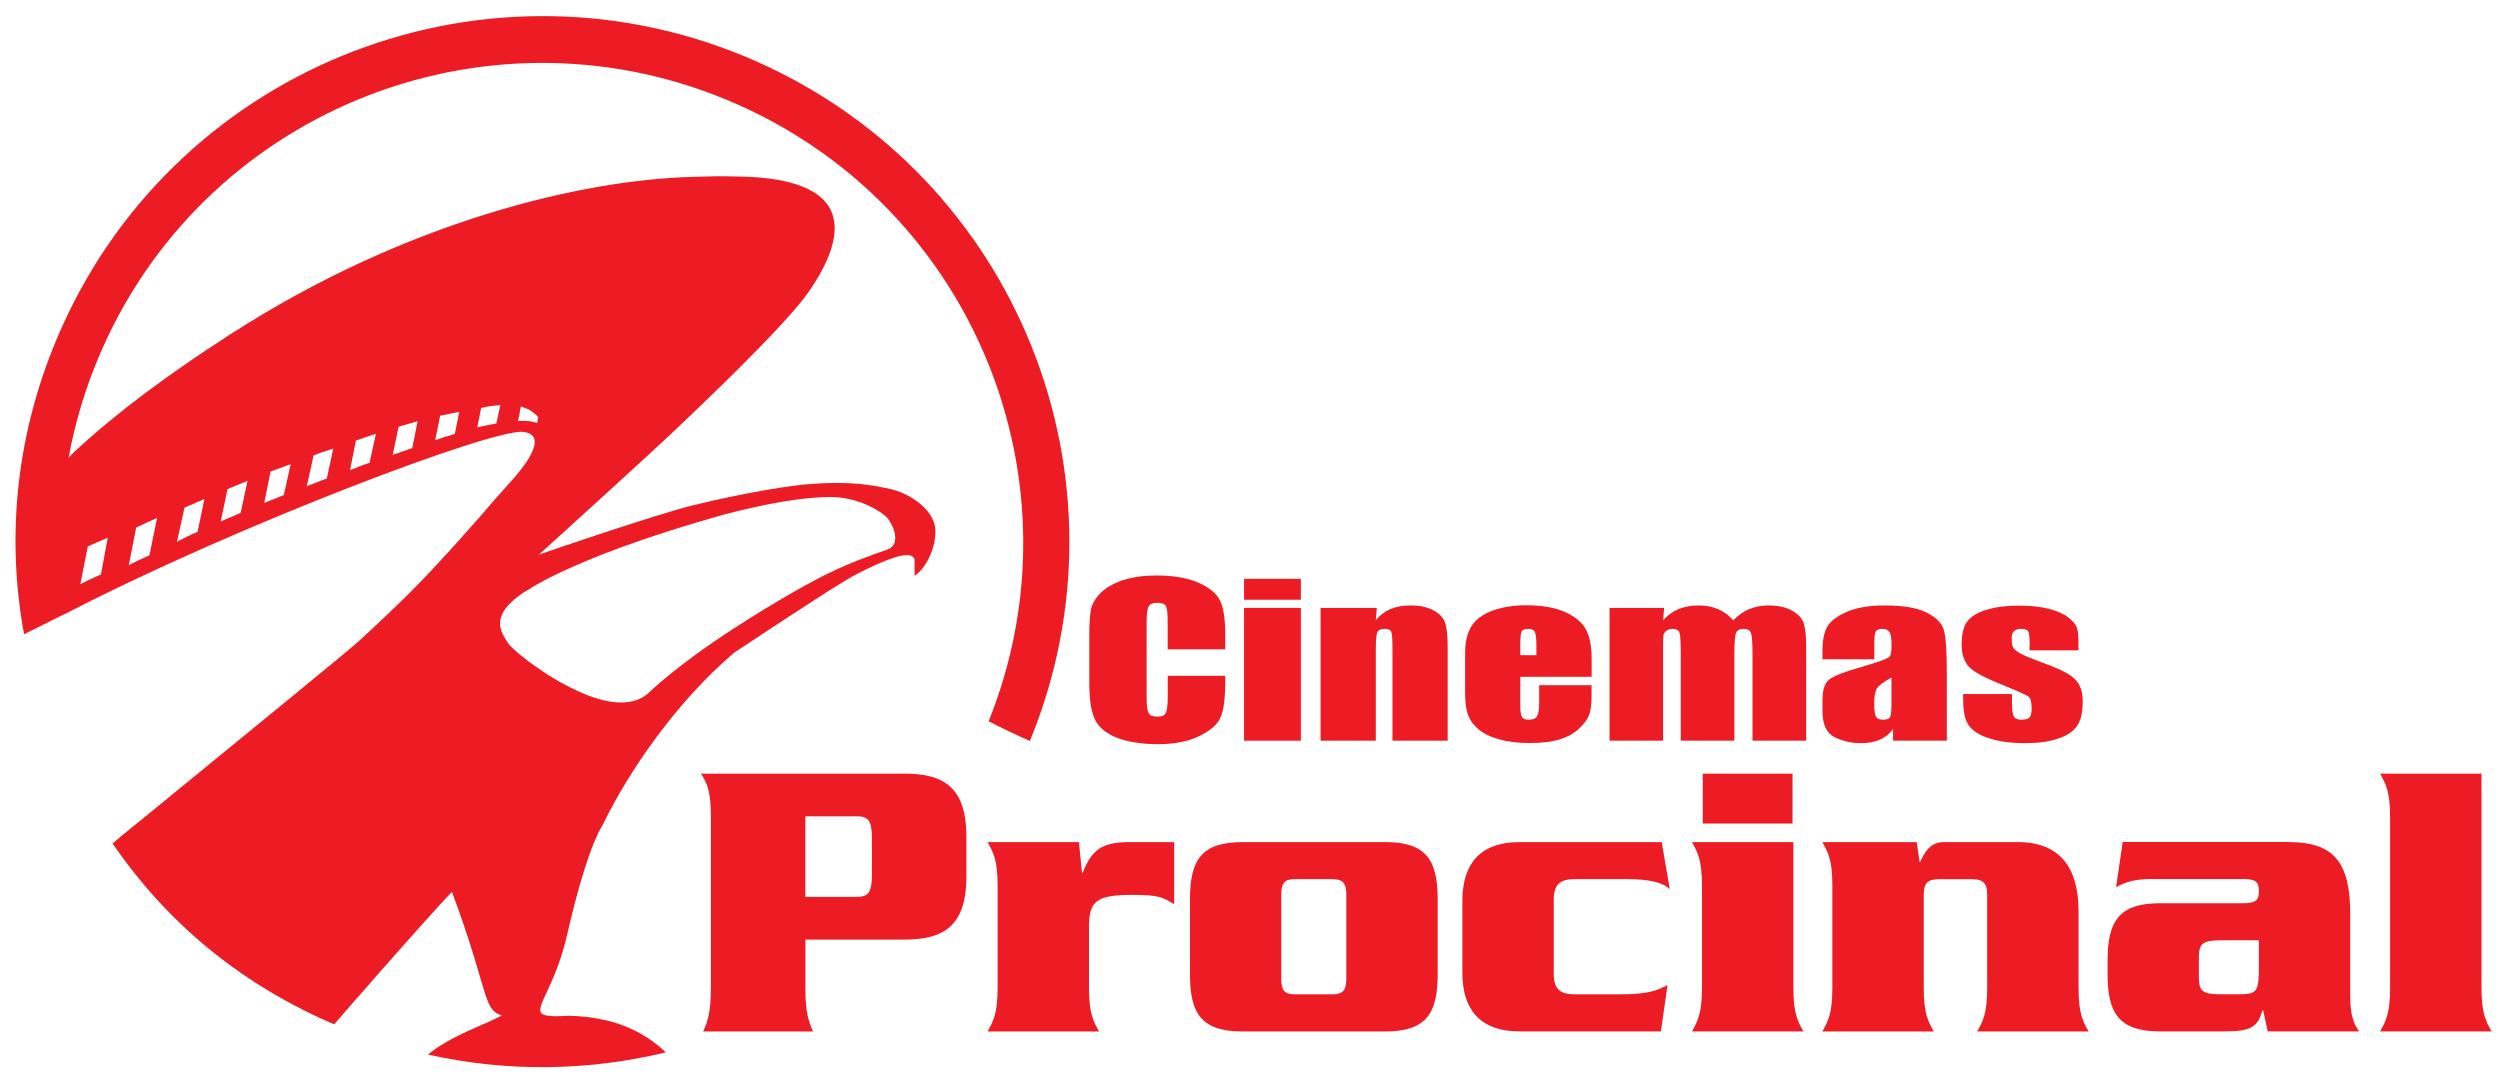
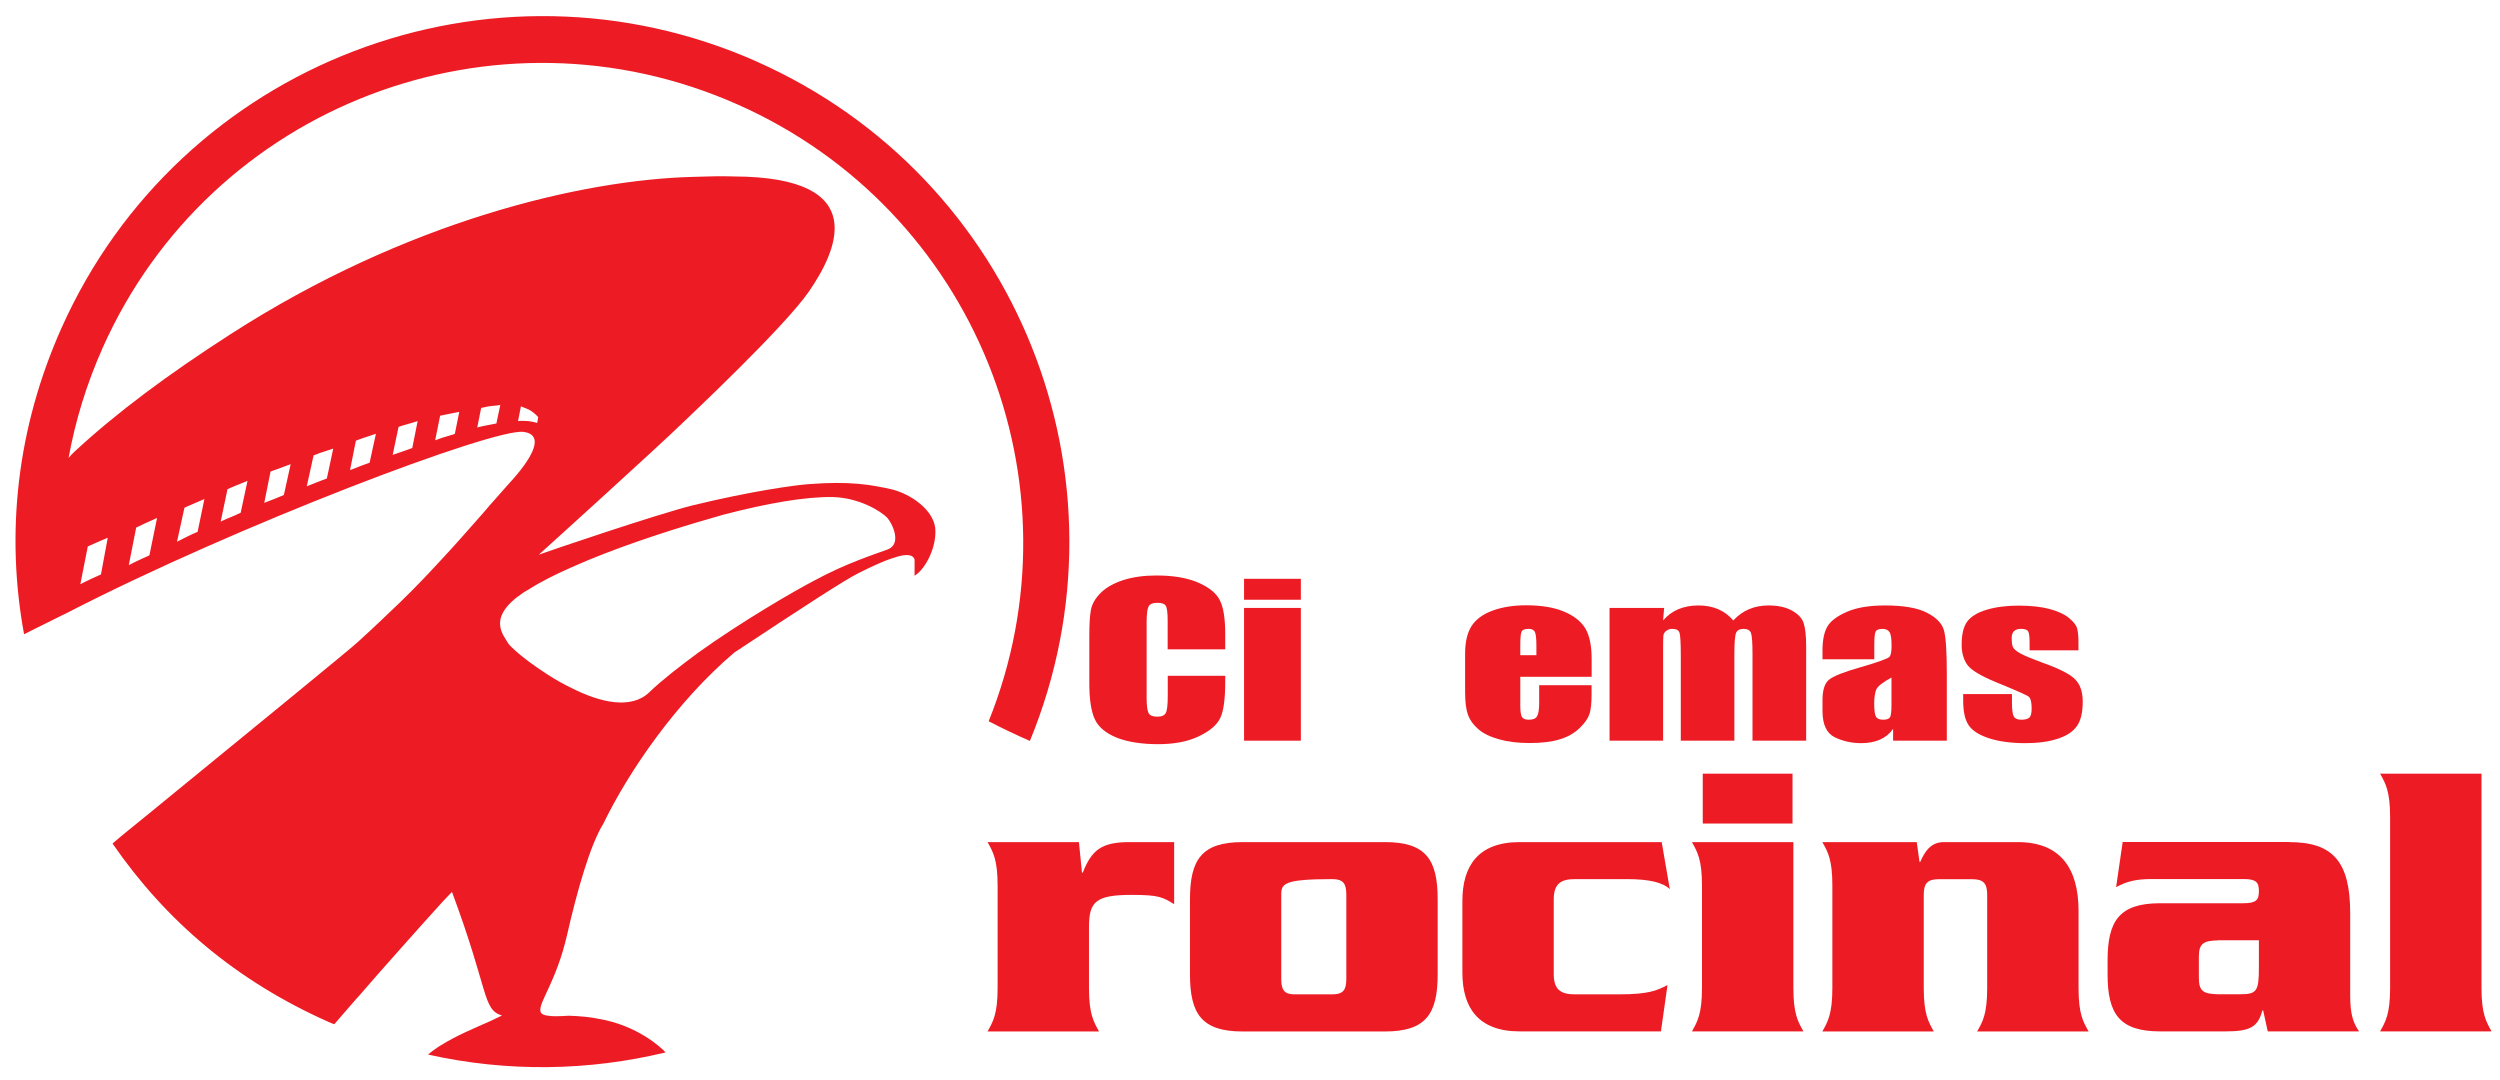
<svg xmlns="http://www.w3.org/2000/svg" width="88" height="38" viewBox="0 0 88 38" fill="none">
  <g style="mix-blend-mode:luminosity">
    <g clip-path="url(#clip0_2_9164)">
-       <path d="M28.348 34.746C28.348 35.613 28.456 35.951 28.62 36.308H24.751C24.916 35.954 25.024 35.613 25.024 34.746V28.791C25.024 27.924 24.916 27.586 24.67 27.232H31.81C33.105 27.232 34.016 27.601 34.016 29.444V30.862C34.016 32.702 33.105 33.074 31.81 33.074H28.351V34.746H28.348ZM28.348 31.569H30.092C30.569 31.584 30.692 31.428 30.692 30.79V29.513C30.692 28.875 30.569 28.719 30.092 28.734H28.348V31.569Z" fill="#ED1C24" />
      <path d="M37.978 29.642L38.086 30.718H38.113C38.428 29.923 38.767 29.642 39.762 29.642H41.33V31.827C40.934 31.584 40.799 31.5 39.846 31.5C38.578 31.5 38.332 31.728 38.332 32.636V34.776C38.332 35.699 38.497 35.966 38.686 36.308H34.762C34.951 35.969 35.116 35.699 35.116 34.776V31.173C35.116 30.25 34.951 29.983 34.762 29.642H37.978Z" fill="#ED1C24" />
-       <path d="M50.606 34.294C50.606 35.681 50.199 36.308 48.754 36.308H43.739C42.295 36.308 41.887 35.684 41.887 34.294V31.656C41.887 30.265 42.295 29.642 43.739 29.642H48.754C50.199 29.642 50.606 30.265 50.606 31.656V34.294ZM45.1 34.464C45.1 34.845 45.208 35.001 45.562 35.001H46.899C47.279 35.001 47.39 34.845 47.39 34.464V31.485C47.39 31.101 47.279 30.945 46.899 30.945H45.562C45.208 30.945 45.1 31.101 45.1 31.485V34.464Z" fill="#ED1C24" />
+       <path d="M50.606 34.294C50.606 35.681 50.199 36.308 48.754 36.308H43.739C42.295 36.308 41.887 35.684 41.887 34.294V31.656C41.887 30.265 42.295 29.642 43.739 29.642H48.754C50.199 29.642 50.606 30.265 50.606 31.656V34.294ZM45.1 34.464C45.1 34.845 45.208 35.001 45.562 35.001H46.899C47.279 35.001 47.39 34.845 47.39 34.464V31.485C47.39 31.101 47.279 30.945 46.899 30.945C45.208 30.945 45.1 31.101 45.1 31.485V34.464Z" fill="#ED1C24" />
      <path d="M54.692 34.321C54.704 34.803 54.908 35.001 55.426 35.001H56.994C58.058 35.001 58.331 34.86 58.696 34.674L58.465 36.305H53.493C52.021 36.305 51.476 35.454 51.476 34.237V31.713C51.476 30.493 52.021 29.642 53.493 29.642H58.492L58.777 31.299C58.532 31.059 58.043 30.945 57.267 30.945H55.426C54.908 30.945 54.704 31.143 54.692 31.626V34.321Z" fill="#ED1C24" />
      <path d="M59.91 31.174C59.91 30.25 59.745 29.984 59.557 29.642H63.127V34.773C63.127 35.697 63.291 35.963 63.48 36.305H59.557C59.745 35.966 59.91 35.697 59.91 34.773V31.171V31.174ZM63.097 27.232V28.988H59.937V27.232H63.097Z" fill="#ED1C24" />
      <path d="M67.47 29.642L67.566 30.337H67.593C67.743 29.998 67.947 29.642 68.423 29.642H71.025C72.535 29.642 73.165 30.577 73.165 32.066V34.776C73.165 35.699 73.327 35.966 73.519 36.308H69.595C69.787 35.969 69.949 35.699 69.949 34.776V31.5C69.949 31.089 69.814 30.948 69.418 30.948H68.246C67.851 30.948 67.716 31.089 67.716 31.5V34.776C67.716 35.699 67.88 35.966 68.069 36.308H64.146C64.335 35.969 64.499 35.699 64.499 34.776V31.173C64.499 30.25 64.338 29.983 64.146 29.642H67.47Z" fill="#ED1C24" />
      <path d="M80.575 29.642C82.115 29.642 82.727 30.322 82.727 32.151V35.058C82.727 35.738 82.85 36.035 83.041 36.305H79.825L79.663 35.568H79.636C79.474 36.161 79.202 36.305 78.329 36.305H76.039C74.595 36.305 74.187 35.681 74.187 34.291V33.808C74.187 32.42 74.595 31.794 76.039 31.794H78.968C79.418 31.794 79.513 31.68 79.513 31.368C79.513 31.056 79.418 30.942 78.968 30.942H75.767C75.167 30.942 74.867 31.026 74.487 31.227L74.718 29.639H80.575V29.642ZM78.081 33.101C77.592 33.113 77.4 33.188 77.4 33.667V34.431C77.4 34.914 77.589 34.986 78.081 34.998H78.83C79.445 34.998 79.513 34.899 79.513 34.048V33.098H78.081V33.101Z" fill="#ED1C24" />
      <path d="M84.132 28.764C84.132 27.843 83.968 27.574 83.779 27.232H87.349V34.773C87.349 35.697 87.514 35.963 87.702 36.305H83.779C83.968 35.966 84.132 35.697 84.132 34.773V28.761V28.764Z" fill="#ED1C24" />
      <path d="M43.125 22.856H41.102V21.866C41.102 21.579 41.081 21.399 41.036 21.327C40.994 21.255 40.898 21.219 40.748 21.219C40.58 21.219 40.475 21.261 40.43 21.348C40.386 21.435 40.361 21.624 40.361 21.911V24.558C40.361 24.834 40.386 25.017 40.43 25.101C40.475 25.185 40.577 25.227 40.736 25.227C40.895 25.227 40.985 25.185 41.033 25.101C41.081 25.017 41.105 24.816 41.105 24.504V23.788H43.128V24.01C43.128 24.6 43.071 25.02 42.957 25.265C42.843 25.514 42.592 25.73 42.202 25.916C41.812 26.105 41.333 26.195 40.763 26.195C40.194 26.195 39.681 26.117 39.297 25.961C38.914 25.802 38.659 25.586 38.533 25.308C38.407 25.029 38.344 24.609 38.344 24.052V22.385C38.344 21.974 38.362 21.666 38.401 21.462C38.44 21.258 38.554 21.06 38.746 20.868C38.935 20.68 39.202 20.53 39.54 20.419C39.879 20.311 40.266 20.257 40.706 20.257C41.303 20.257 41.794 20.341 42.181 20.509C42.568 20.68 42.822 20.886 42.945 21.141C43.068 21.393 43.128 21.785 43.128 22.316V22.859L43.125 22.856Z" fill="#ED1C24" />
      <path d="M45.79 20.374V21.111H43.791V20.374H45.79ZM45.79 21.399V26.072H43.791V21.399H45.79Z" fill="#ED1C24" />
-       <path d="M48.464 21.399L48.428 21.831C48.569 21.657 48.739 21.528 48.943 21.441C49.144 21.354 49.381 21.312 49.645 21.312C49.977 21.312 50.25 21.369 50.46 21.486C50.673 21.6 50.808 21.747 50.868 21.921C50.928 22.097 50.958 22.388 50.958 22.796V26.072H49.015V22.832C49.015 22.508 49 22.313 48.973 22.241C48.946 22.169 48.865 22.136 48.736 22.136C48.608 22.136 48.515 22.178 48.479 22.259C48.446 22.34 48.428 22.559 48.428 22.91V26.072H46.485V21.399H48.467H48.464Z" fill="#ED1C24" />
      <path d="M56.023 23.823H53.514V24.834C53.514 25.046 53.535 25.181 53.577 25.244C53.616 25.304 53.697 25.334 53.814 25.334C53.961 25.334 54.057 25.295 54.105 25.211C54.153 25.13 54.179 24.974 54.179 24.738V24.12H56.023V24.465C56.023 24.753 55.999 24.974 55.951 25.13C55.9 25.286 55.786 25.451 55.603 25.628C55.42 25.805 55.19 25.937 54.908 26.024C54.629 26.11 54.275 26.155 53.853 26.155C53.43 26.155 53.083 26.113 52.768 26.024C52.453 25.937 52.21 25.817 52.036 25.667C51.862 25.514 51.74 25.346 51.674 25.166C51.608 24.983 51.572 24.72 51.572 24.372V23.008C51.572 22.598 51.647 22.277 51.797 22.04C51.947 21.803 52.192 21.623 52.537 21.494C52.879 21.369 53.274 21.306 53.718 21.306C54.264 21.306 54.71 21.381 55.067 21.534C55.42 21.686 55.669 21.887 55.813 22.136C55.954 22.385 56.026 22.738 56.026 23.191V23.814L56.023 23.823ZM54.081 23.062V22.717C54.081 22.472 54.063 22.316 54.027 22.244C53.991 22.172 53.919 22.136 53.811 22.136C53.676 22.136 53.595 22.166 53.562 22.229C53.529 22.289 53.514 22.454 53.514 22.717V23.062H54.081Z" fill="#ED1C24" />
      <path d="M58.577 21.399L58.541 21.84C58.691 21.663 58.871 21.531 59.077 21.444C59.287 21.357 59.521 21.312 59.788 21.312C60.306 21.312 60.714 21.489 61.011 21.84C61.176 21.663 61.358 21.531 61.565 21.444C61.769 21.357 61.997 21.312 62.249 21.312C62.578 21.312 62.854 21.369 63.07 21.489C63.286 21.606 63.424 21.75 63.484 21.921C63.544 22.091 63.577 22.37 63.577 22.751V26.072H61.688V23.02C61.688 22.622 61.67 22.373 61.634 22.28C61.598 22.184 61.511 22.136 61.376 22.136C61.242 22.136 61.149 22.184 61.11 22.277C61.071 22.37 61.05 22.619 61.05 23.02V26.072H59.164V23.099C59.164 22.64 59.149 22.364 59.119 22.274C59.089 22.181 59.005 22.136 58.868 22.136C58.781 22.136 58.709 22.16 58.649 22.208C58.589 22.256 58.553 22.316 58.55 22.385C58.544 22.454 58.541 22.601 58.541 22.829V26.072H56.656V21.399H58.577Z" fill="#ED1C24" />
      <path d="M65.975 23.206H64.152V22.892C64.152 22.532 64.209 22.253 64.323 22.055C64.437 21.858 64.665 21.687 65.009 21.537C65.351 21.387 65.798 21.312 66.343 21.312C67 21.312 67.494 21.396 67.827 21.567C68.16 21.738 68.361 21.945 68.429 22.193C68.495 22.439 68.528 22.952 68.528 23.725V26.072H66.637V25.658C66.517 25.826 66.367 25.949 66.178 26.033C65.993 26.117 65.768 26.159 65.51 26.159C65.171 26.159 64.862 26.087 64.578 25.949C64.296 25.808 64.152 25.502 64.152 25.029V24.645C64.152 24.294 64.227 24.055 64.377 23.929C64.527 23.803 64.901 23.653 65.495 23.485C66.13 23.302 66.472 23.176 66.517 23.113C66.562 23.05 66.583 22.922 66.583 22.727C66.583 22.481 66.559 22.322 66.511 22.25C66.46 22.175 66.379 22.136 66.265 22.136C66.136 22.136 66.055 22.169 66.022 22.232C65.99 22.295 65.975 22.454 65.975 22.718V23.209V23.206ZM66.583 23.848C66.274 24.016 66.097 24.157 66.046 24.267C65.999 24.381 65.972 24.543 65.972 24.756C65.972 24.999 65.993 25.158 66.034 25.227C66.076 25.299 66.163 25.334 66.289 25.334C66.409 25.334 66.487 25.305 66.526 25.251C66.562 25.194 66.58 25.05 66.58 24.813V23.845L66.583 23.848Z" fill="#ED1C24" />
      <path d="M73.162 22.892H71.442V22.637C71.442 22.421 71.427 22.283 71.391 22.223C71.358 22.166 71.274 22.136 71.139 22.136C71.031 22.136 70.947 22.163 70.893 22.217C70.839 22.268 70.812 22.349 70.812 22.454C70.812 22.598 70.824 22.703 70.851 22.769C70.878 22.835 70.959 22.91 71.097 22.99C71.232 23.071 71.514 23.185 71.936 23.341C72.5 23.542 72.871 23.734 73.045 23.914C73.222 24.09 73.312 24.351 73.312 24.693C73.312 25.074 73.246 25.361 73.108 25.556C72.973 25.751 72.749 25.901 72.434 26.003C72.116 26.108 71.739 26.159 71.292 26.159C70.797 26.159 70.375 26.102 70.024 25.991C69.673 25.877 69.43 25.724 69.299 25.532C69.167 25.34 69.104 25.047 69.104 24.657V24.432H70.821V24.729C70.821 24.981 70.842 25.146 70.887 25.221C70.929 25.295 71.016 25.334 71.145 25.334C71.283 25.334 71.379 25.31 71.433 25.259C71.487 25.209 71.514 25.104 71.514 24.942C71.514 24.717 71.478 24.576 71.409 24.522C71.337 24.465 70.959 24.3 70.279 24.021C69.709 23.788 69.362 23.575 69.236 23.383C69.11 23.191 69.05 22.963 69.05 22.7C69.05 22.325 69.116 22.049 69.251 21.872C69.385 21.695 69.613 21.558 69.934 21.462C70.255 21.366 70.629 21.318 71.058 21.318C71.487 21.318 71.84 21.357 72.137 21.435C72.434 21.513 72.662 21.618 72.82 21.747C72.979 21.875 73.075 21.995 73.111 22.106C73.144 22.217 73.162 22.391 73.162 22.625V22.898V22.892Z" fill="#ED1C24" />
      <path d="M26.645 2.17C17.29 -1.984 6.332 2.212 2.165 11.546C0.586 15.083 0.196 18.782 0.847 22.325C0.847 22.328 1.704 21.893 2.225 21.639C2.246 21.63 2.264 21.62 2.285 21.611C2.3 21.605 2.315 21.6 2.327 21.591C8.358 18.476 17.41 15.059 18.426 15.203C18.876 15.257 19.029 15.584 18.426 16.411C18.288 16.6 18.115 16.807 17.893 17.047C17.581 17.409 17.29 17.718 17.029 18.033C16.496 18.635 16.046 19.154 15.564 19.669C15.132 20.137 14.683 20.619 14.095 21.189C13.664 21.602 13.181 22.067 12.593 22.601C12.402 22.787 8.934 25.622 5.145 28.718C4.755 29.042 4.342 29.357 3.961 29.693C5.834 32.411 8.319 34.53 11.559 35.969C11.715 36.038 11.607 35.99 11.766 36.053C12.048 35.723 12.327 35.406 12.578 35.118C12.584 35.115 12.587 35.112 12.593 35.106C13.025 34.605 13.541 34.018 14.095 33.397C14.56 32.879 15.042 32.327 15.564 31.758C15.681 31.638 15.789 31.515 15.909 31.395C17.221 34.911 16.976 35.529 17.668 35.747L17.266 35.939C16.712 36.185 16.058 36.455 15.516 36.796C15.465 36.826 15.417 36.856 15.378 36.886C15.267 36.961 15.162 37.036 15.066 37.12C17.878 37.75 20.728 37.696 23.429 37.045C23.279 36.877 22.431 36.092 21.079 35.864C20.809 35.807 20.468 35.768 20.021 35.753C19.697 35.771 19.035 35.825 19.023 35.591C18.957 35.283 19.583 34.551 19.961 32.909C20.306 31.392 20.773 29.735 21.238 28.994C22.125 27.16 23.807 24.702 25.845 22.972C28.192 21.417 29.727 20.419 30.209 20.179C31.174 19.693 31.486 19.627 31.486 19.627C31.486 19.627 32.106 19.387 32.193 19.696V20.266C32.592 20.026 32.988 19.214 32.919 18.575C32.832 17.934 32.071 17.391 31.369 17.22C30.665 17.067 29.948 16.927 28.471 17.041C27.988 17.076 26.468 17.283 24.4 17.784C23.09 18.111 19.293 19.405 18.966 19.525C19.293 19.232 23.267 15.632 24.058 14.858C24.214 14.703 27.589 11.54 28.471 10.266C29.421 8.885 30.749 6.229 25.83 6.211C25.365 6.193 24.898 6.211 24.397 6.226C20.509 6.325 14.302 7.776 8.103 11.771C5.924 13.174 4.111 14.517 2.609 15.911C2.537 15.976 2.474 16.048 2.414 16.12C2.651 14.813 3.047 13.515 3.616 12.239C7.417 3.717 17.425 -0.117 25.971 3.681C34.316 7.386 38.173 17.002 34.801 25.388C35.284 25.64 35.769 25.868 36.252 26.081C40.044 16.864 35.826 6.25 26.642 2.17H26.645ZM20.132 19.963C21.598 19.306 23.36 18.737 24.568 18.377C24.931 18.275 25.221 18.189 25.464 18.117C26.981 17.721 28.345 17.478 29.328 17.496C30.275 17.529 31 17.997 31.225 18.218C31.414 18.428 31.759 19.154 31.24 19.343C30.725 19.531 29.756 19.843 28.672 20.431C27.913 20.826 26.085 21.893 24.568 22.981C23.912 23.467 23.309 23.931 22.86 24.363C22.221 24.987 21.118 24.726 20.132 24.225C19.547 23.95 18.996 23.569 18.597 23.275C18.201 22.981 17.959 22.739 17.905 22.67C17.716 22.343 17.113 21.74 18.423 20.859C18.477 20.826 18.528 20.793 18.597 20.757C19.029 20.479 19.547 20.221 20.132 19.963ZM18.336 14.304L18.597 14.409C18.735 14.478 18.855 14.58 18.945 14.684L18.909 14.891C18.822 14.858 18.717 14.84 18.597 14.822C18.492 14.822 18.372 14.804 18.235 14.822L18.336 14.304ZM16.94 14.358L17.197 14.304C17.299 14.286 17.404 14.286 17.506 14.271L17.611 14.253L17.473 14.906C17.386 14.924 17.284 14.942 17.197 14.96C17.078 14.978 16.94 15.011 16.799 15.047L16.937 14.358H16.94ZM15.492 14.634C15.576 14.616 15.663 14.601 15.735 14.583C15.873 14.55 16.028 14.532 16.166 14.499L16.01 15.272C15.924 15.308 15.837 15.323 15.735 15.359C15.612 15.395 15.492 15.428 15.372 15.479L15.318 15.497L15.492 14.634ZM14.026 15.029C14.095 14.993 14.563 14.873 14.701 14.822L14.512 15.77L14.272 15.857L13.822 16.012L14.029 15.029H14.026ZM12.524 15.512L12.764 15.425L13.025 15.338L13.232 15.269L13.01 16.288L12.767 16.375L12.321 16.549L12.527 15.512H12.524ZM11.041 16.03L11.265 15.943C11.418 15.896 11.574 15.841 11.73 15.791L11.505 16.843C11.505 16.843 10.954 17.049 10.798 17.118L11.038 16.03H11.041ZM9.524 16.597L9.767 16.51C9.923 16.459 10.076 16.39 10.231 16.339L9.992 17.424C9.923 17.46 9.44 17.649 9.302 17.7L9.524 16.594V16.597ZM8.004 17.22C8.091 17.184 8.16 17.151 8.247 17.115C8.403 17.047 8.559 16.995 8.712 16.927L8.472 18.048C8.403 18.081 8.316 18.117 8.247 18.152C8.073 18.218 7.92 18.29 7.768 18.359L8.007 17.223L8.004 17.22ZM6.488 17.877C6.557 17.841 6.626 17.808 6.712 17.775C6.865 17.706 7.024 17.637 7.195 17.565L6.955 18.722C6.868 18.755 6.799 18.791 6.715 18.827C6.542 18.914 6.389 18.983 6.23 19.07L6.491 17.88L6.488 17.877ZM4.794 18.569C4.863 18.533 5.358 18.305 5.528 18.233L5.259 19.549C5.172 19.582 4.689 19.807 4.533 19.894L4.794 18.569ZM3.086 19.238C3.155 19.202 3.622 18.998 3.793 18.929L3.553 20.221C3.466 20.254 2.984 20.479 2.828 20.565L3.089 19.241L3.086 19.238Z" fill="#ED1C24" />
    </g>
  </g>
  <defs>
    <clipPath id="clip0_2_9164">
      <rect width="87.153" height="37" fill="white" transform="translate(0.547 0.567)" />
    </clipPath>
  </defs>
</svg>